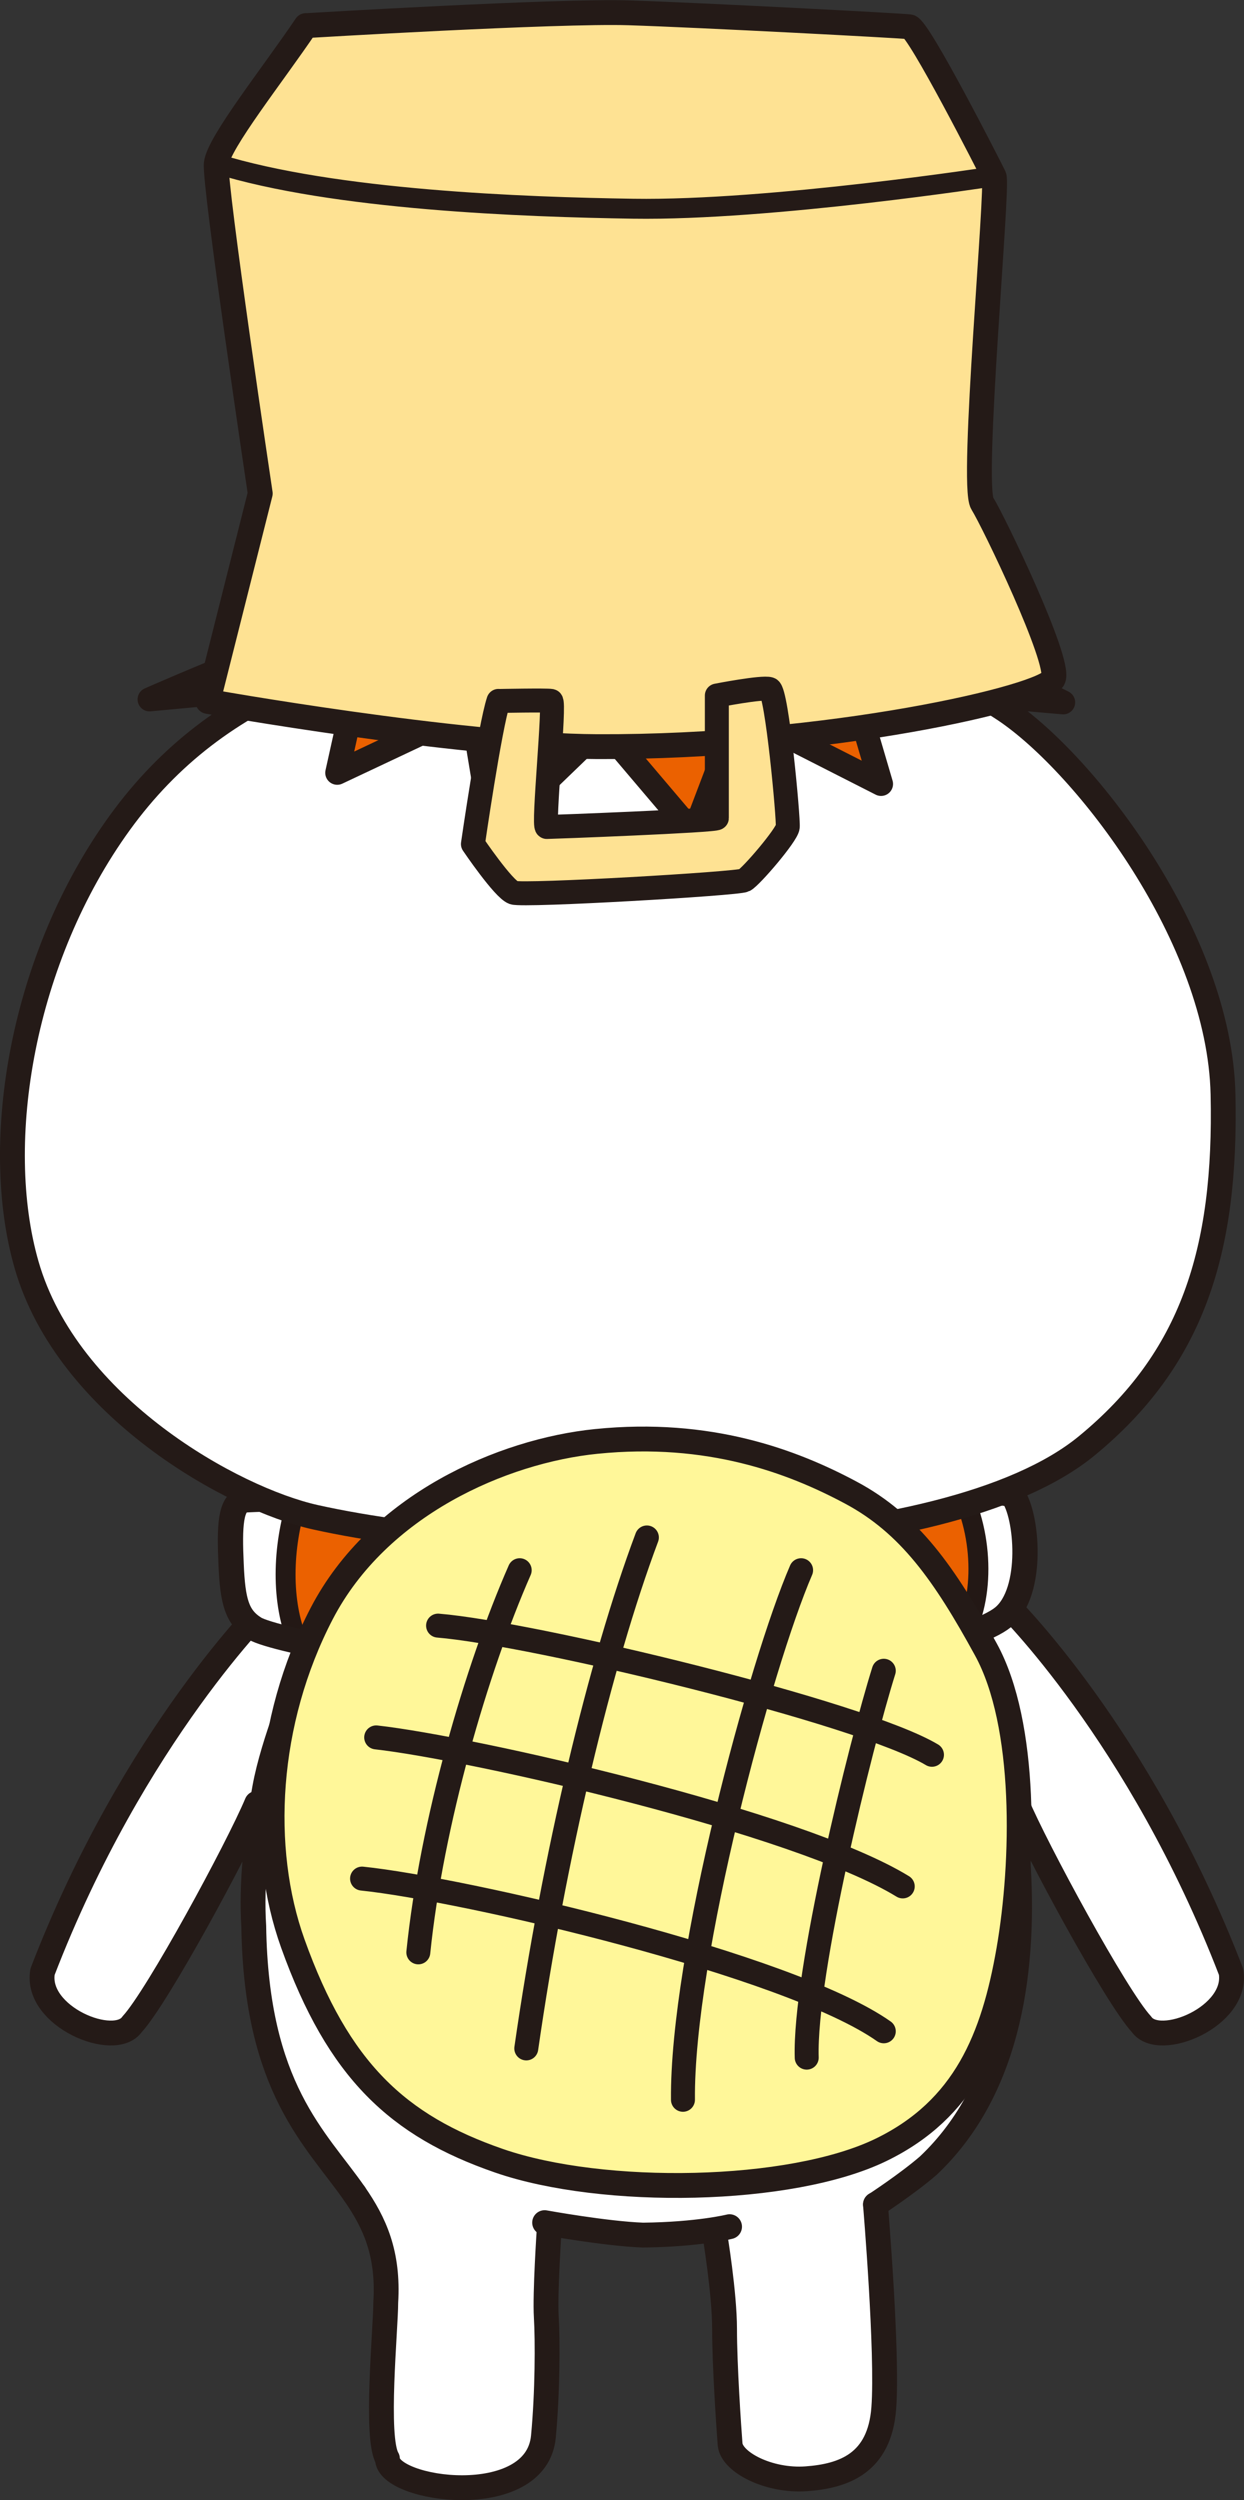
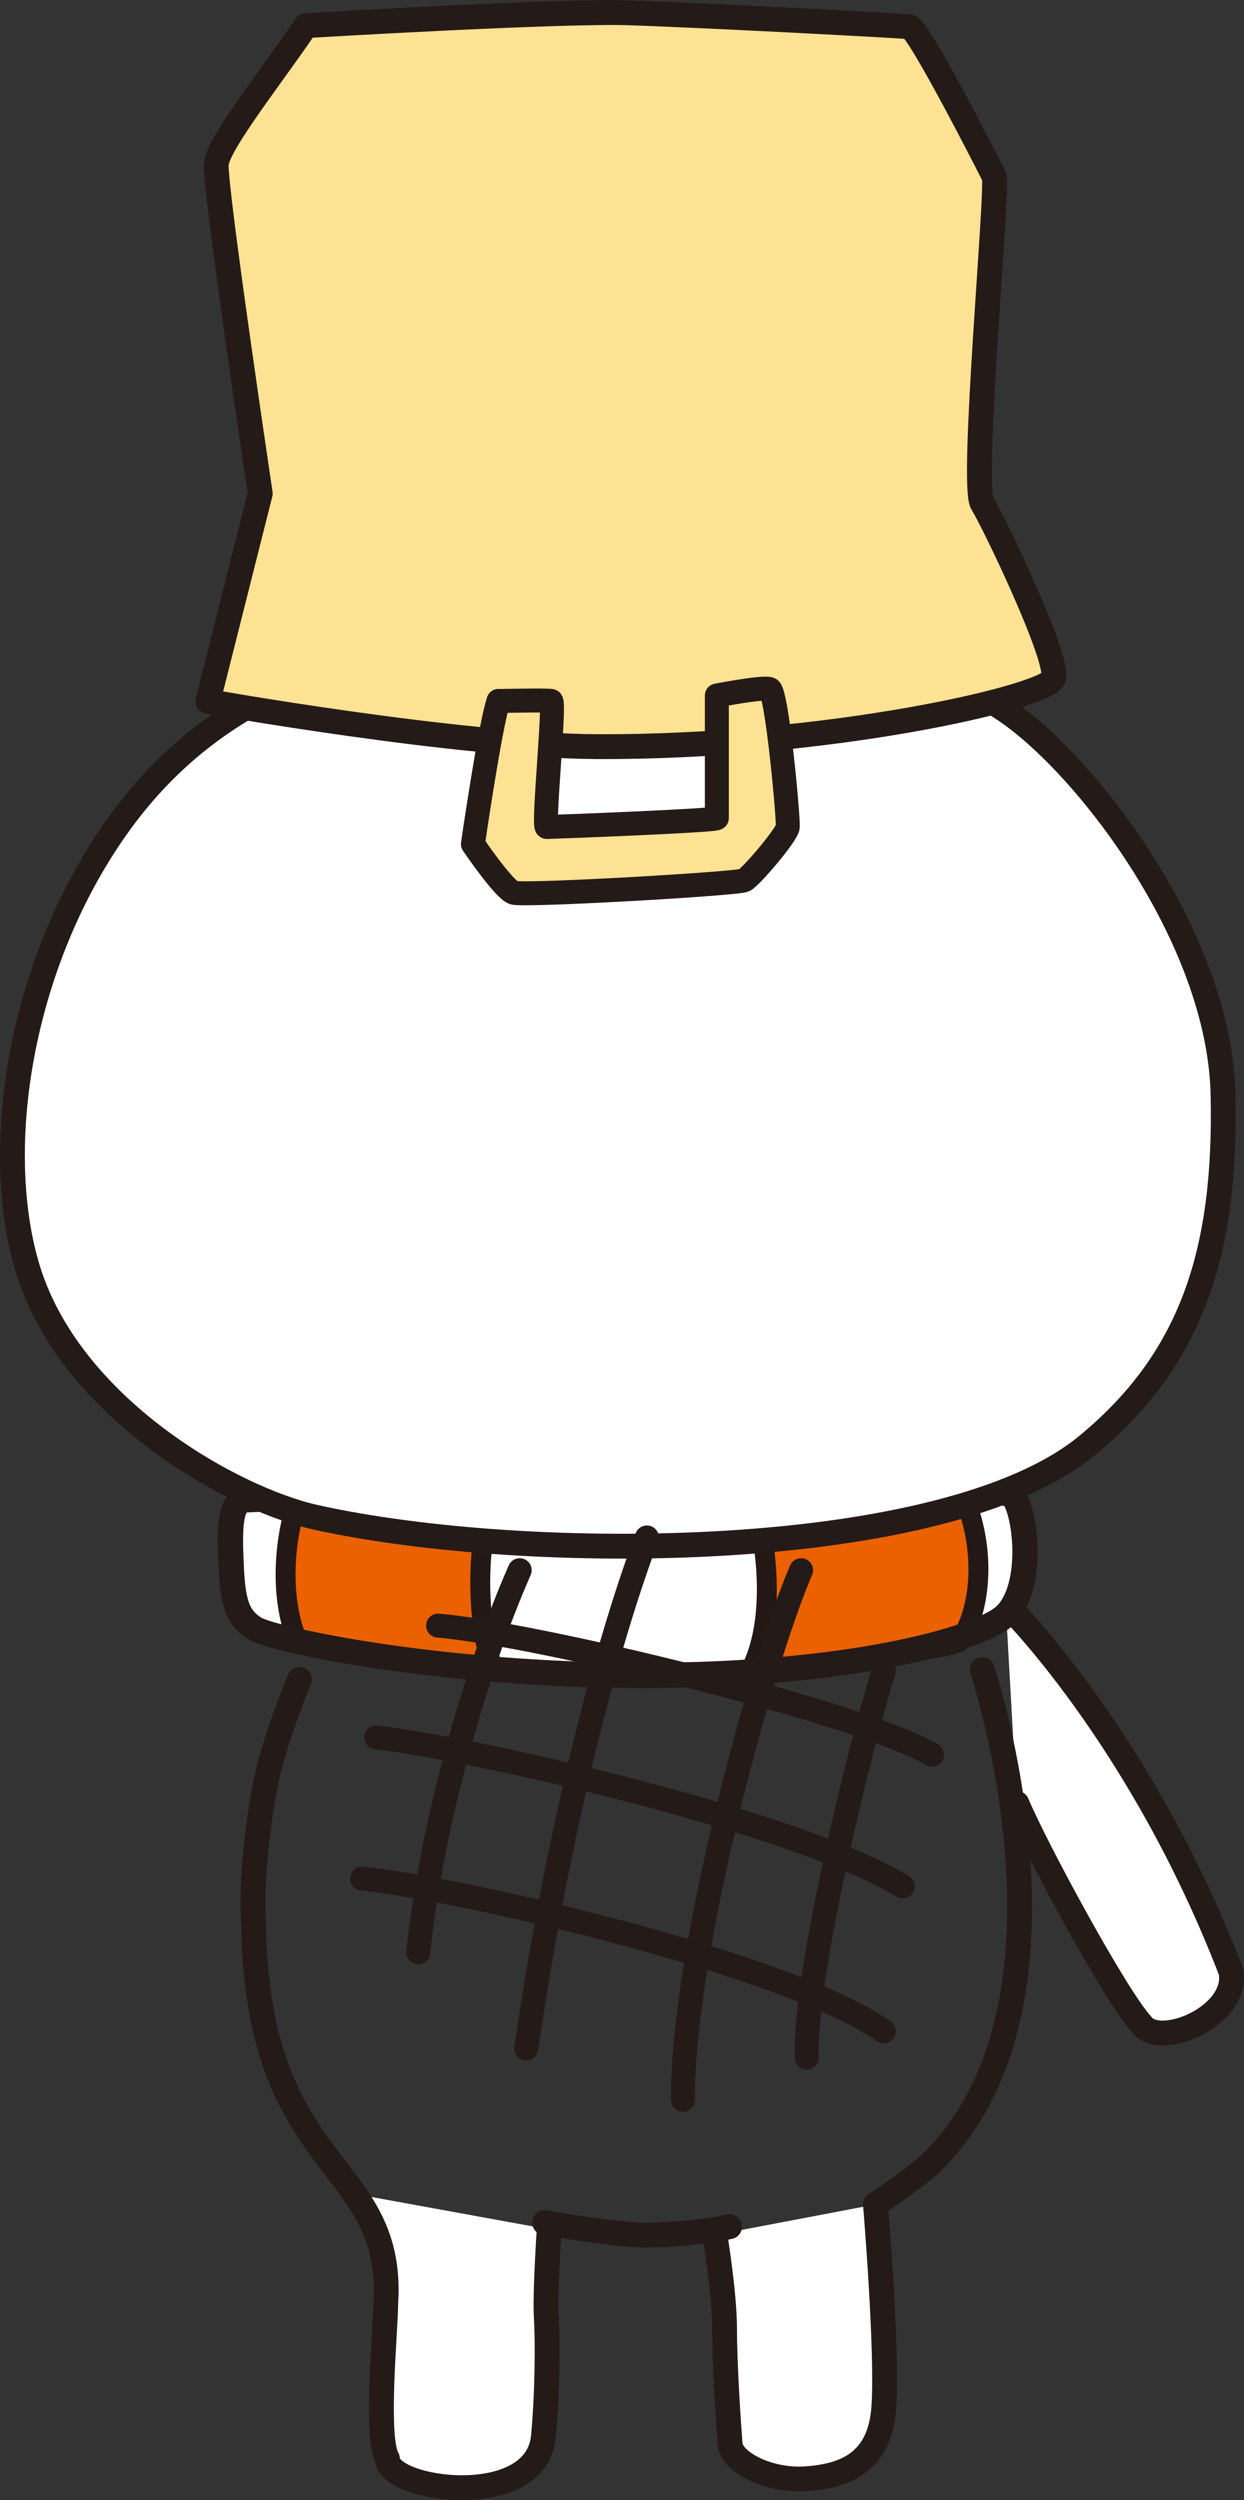
<svg xmlns="http://www.w3.org/2000/svg" id="a" data-name="13背面" width="141.73" height="284.72">
  <rect width="100%" height="100%" fill="#333333" stroke="none" />
  <defs>
    <style>.o{stroke-linecap:round;stroke-linejoin:round;stroke:#241a17}.o,.t{fill:#fff}.o{stroke-width:2.83px}</style>
  </defs>
  <g id="b" data-name="13背面">
-     <path class="t" d="M111.63 182.72c-3.32.31-73.66.5-73.66.5s-18.46-2.3-9.48 14.99c-1.85 3.95 2.58-.04 1.68 5.36-.95 5.21-1.57 11.04-1.26 15.77.27 18.55 7.11 24.19 11.49 30.51 0 0 12.03 7.36 21.67 3.37 7.32 2 15.8 1.66 20.62.33 4.49 3.16 16.79.5 21.78-5.65 16.63-12.97 13.04-44.6 8.15-55.37 6.48-2.49 7.98-10.64-1-9.81z" />
    <path id="c" data-name="右足" class="o" d="M40.4 249.85c2.28 3.29 3.89 6.77 3.55 12.35 0 3.01-1.23 15.43.19 17.8 0 3.66 16.96 5.99 17.77-2.5.48-5.05.49-10.96.33-13.63-.16-2.67.33-9.98.33-9.98" />
    <path id="d" data-name="左足" class="o" d="M81.45 254.53s1.1 6.62 1.1 10.72.47 11.05.63 13.1c.16 2.05 4.42 4.25 8.68 3.94 4.26-.31 8.36-1.74 8.83-8.05.47-6.31-.95-23.19-.95-23.19" />
-     <path id="e" data-name="右腕" class="o" d="M30.53 182.62s-15.26 14.87-25.68 41.92c-.89 5.1 8.2 8.87 10.2 5.99 2.88-3.1 12.04-20.01 14.2-25.16" />
    <path id="f" data-name="左腕" class="o" d="M114.57 182.62s15.26 14.87 25.68 41.92c.89 5.1-8.2 8.87-10.2 5.99-2.88-3.1-12.04-20.01-14.2-25.16" />
    <path d="M34.12 191.26s-3 7.1-3.95 12.31c-.95 5.21-1.57 11.04-1.26 15.77.27 18.55 7.11 24.19 11.49 30.51m59.35 1.21s3.63-2.37 6-4.42c19.02-17.92 6.16-56.49 6.16-56.49m-49.86 62.97s6.94 1.26 11.2 1.42c6.32-.07 9.87-.96 9.87-.96" stroke-width="2.83" stroke="#241a17" stroke-linecap="round" stroke-linejoin="round" fill="none" id="g" data-name="体線" />
    <g id="h" data-name="水平103%">
      <path class="t" d="M115.37 170.3c1.64 2.09 2.48 10.99-1.1 13.89-3.08 2.49-17.46 5.52-40.86 6.61-23.4 1.09-42.33-4.07-44.38-5.34-2.05-1.27-2.52-3.08-2.7-7.33-.19-4.25-.12-7.08 1.55-7.31 1.67-.24 86.03-2.36 87.49-.51z" />
      <path d="M33.91 170.74c-1.81 5.52-1.85 11.81 0 16.16 2.42 1.37 20.03 3.06 22.34 3.29-2.05-5-2.04-15.28 0-19.18-2.66-.05-22.34-.27-22.34-.27zm75.35-1.36c2.92 5.52 2.98 13.3 0 17.65-3.91 1.37-20 2.91-23.73 3.14 3.31-6.46 1.41-17.1 0-19.68 4.29-.05 23.74-1.11 23.74-1.11z" fill="#eb6100" stroke="#231815" stroke-width="2.27" stroke-linecap="round" stroke-linejoin="round" />
      <path d="M115.37 170.3c1.64 2.09 2.48 10.99-1.1 13.89-3.08 2.49-17.48 6.61-40.86 6.61s-42.33-4.07-44.38-5.34c-2.05-1.27-2.52-3.08-2.7-7.33-.19-4.25-.12-7.08 1.55-7.31 1.67-.24 86.03-2.36 87.49-.51z" stroke="#241a17" stroke-linecap="round" stroke-linejoin="round" fill="none" stroke-width="2.88" />
    </g>
-     <path id="i" data-name="0318直し" class="o" d="M68.1 70.82c-26.23 1.44-43.28 7.49-54.43 22.85-11.14 15.36-14.68 36.35-10.64 50.38 4.66 16.2 23.51 26.66 32.91 28.74 24.17 5.36 71.68 5.18 87.88-8.14 12.01-9.87 15.92-22.15 15.52-40.03-.4-17.87-15.64-37.58-24.84-43.75-7.18-4.81-23.07-11.33-46.4-10.06z" />
-     <path d="M121.13 79.99l-24.1-2.11 3.35 11.4-16.11-8.19-5.25 13.81L68.7 82.74 56.1 94.9l-2.34-14.12-15.34 7.23 2.34-10.56-23.72 2.2s23.04-10.17 34.61-12.67c15.38-3.33 29.41-1.9 38.96.25 9.12 2.04 30.51 12.75 30.51 12.75z" fill="#eb6100" stroke-width="2.73" stroke="#241a17" stroke-linecap="round" stroke-linejoin="round" />
+     <path id="i" data-name="0318直し" class="o" d="M68.1 70.82c-26.23 1.44-43.28 7.49-54.43 22.85-11.14 15.36-14.68 36.35-10.64 50.38 4.66 16.2 23.51 26.66 32.91 28.74 24.17 5.36 71.68 5.18 87.88-8.14 12.01-9.87 15.92-22.15 15.52-40.03-.4-17.87-15.64-37.58-24.84-43.75-7.18-4.81-23.07-11.33-46.4-10.06" />
    <g stroke="#241a17" stroke-linecap="round" stroke-linejoin="round">
-       <path d="M67.96 164.15c-10.74 1.08-24.87 7.25-31.3 19.59-6.43 12.35-7.17 26.79-3.3 37.59 5.2 14.51 11.99 20.76 23.48 24.74 11.83 4.1 33.22 3.76 43.52-1.23 9.57-4.64 12.83-12.74 14.57-22.74 1.74-10 2.09-25.7-2.61-34.26-4.69-8.57-8.69-14.29-15.39-17.86-6.69-3.58-16.15-7.12-28.96-5.83z" fill="#fff799" stroke-width="2.83" />
      <path d="M59.21 178.82c-4.95 11.26-10.05 28.83-11.55 43.52m26.04-47.25c-5.34 14.25-10.59 36.29-13.74 58.19m31.31-54.46c-4.61 10.67-13.61 43.96-13.46 60.31m22.88-48.86c-2.63 8.37-9.08 34.47-8.78 44.06m-42-49.2c10.96.91 48.18 9.87 56.27 14.71m-63.32-1.98c10.95 1.22 48 9.62 59.99 16.97m-61.6-.89c11.51 1.19 48.57 9.74 59.44 17.39" stroke-width="2.73" fill="none" />
    </g>
    <g stroke="#241a17" stroke-linecap="round" stroke-linejoin="round">
      <path d="M34.86 2.91c-3.72 5.52-9.96 13.35-10.22 15.73-.25 2.38 5.01 37.56 5.01 37.56l-5.97 23.68s28.47 5.07 44.34 5.15c26.32.12 51.24-5.65 52-7.76s-6.79-17.83-8.11-19.94c-1.32-2.12 1.85-36.17 1.35-37.23-.51-1.06-8.6-16.92-9.65-17.05-1.05-.13-23.85-1.33-31.96-1.59S34.87 2.92 34.87 2.92z" fill="#fee293" stroke-width="2.83" />
-       <path d="M24.64 18.63c13.42 4.18 35.11 4.95 47.51 5.14 15.61.24 41.1-3.69 41.1-3.69" stroke-width="2.27" fill="none" />
      <path d="M56.79 79.82c-.99 3.02-2.91 16.3-2.91 16.3s3.47 5.13 4.63 5.54c1.16.4 25.52-1.01 26.29-1.41.78-.41 4.85-5.16 4.95-6.07.1-.91-1.23-15.44-2.07-15.71-.84-.27-6.01.74-6.01.74v13.96c0 .3-18.89 1.01-19.37 1.01s.97-14.26.49-14.36c-.49-.1-5.99.01-5.99.01z" fill="#fee293" stroke-width="2.73" />
    </g>
  </g>
</svg>